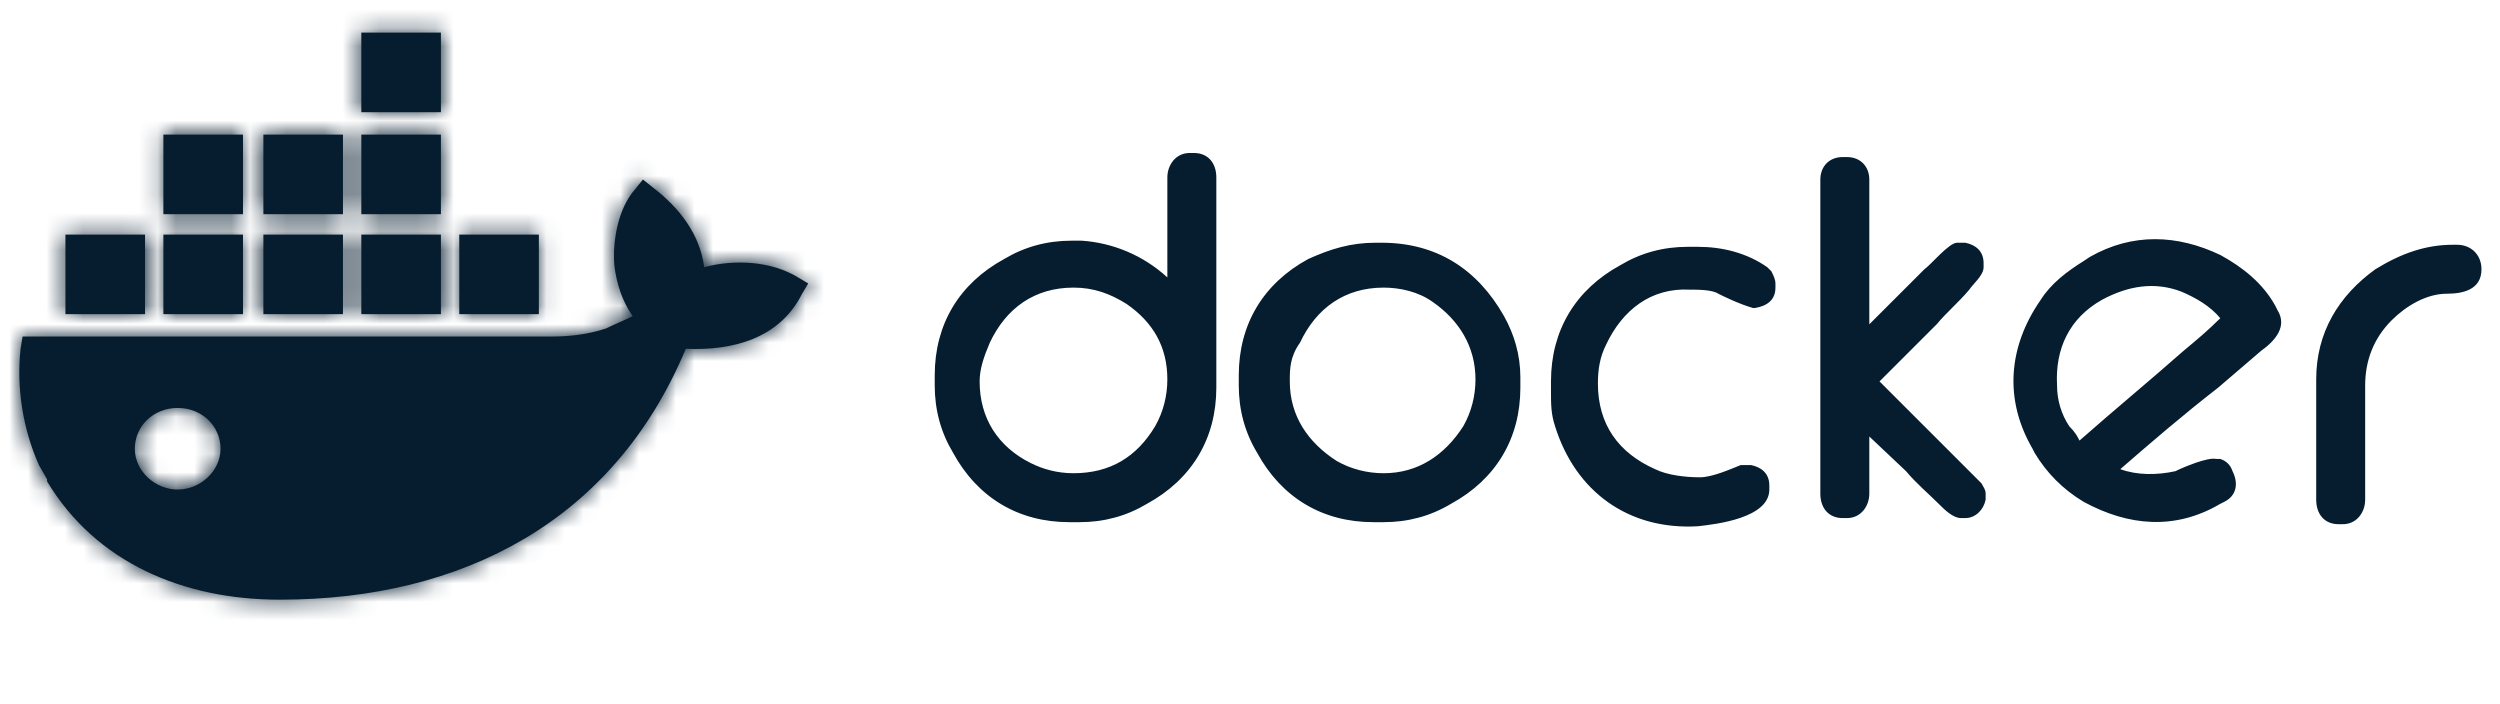
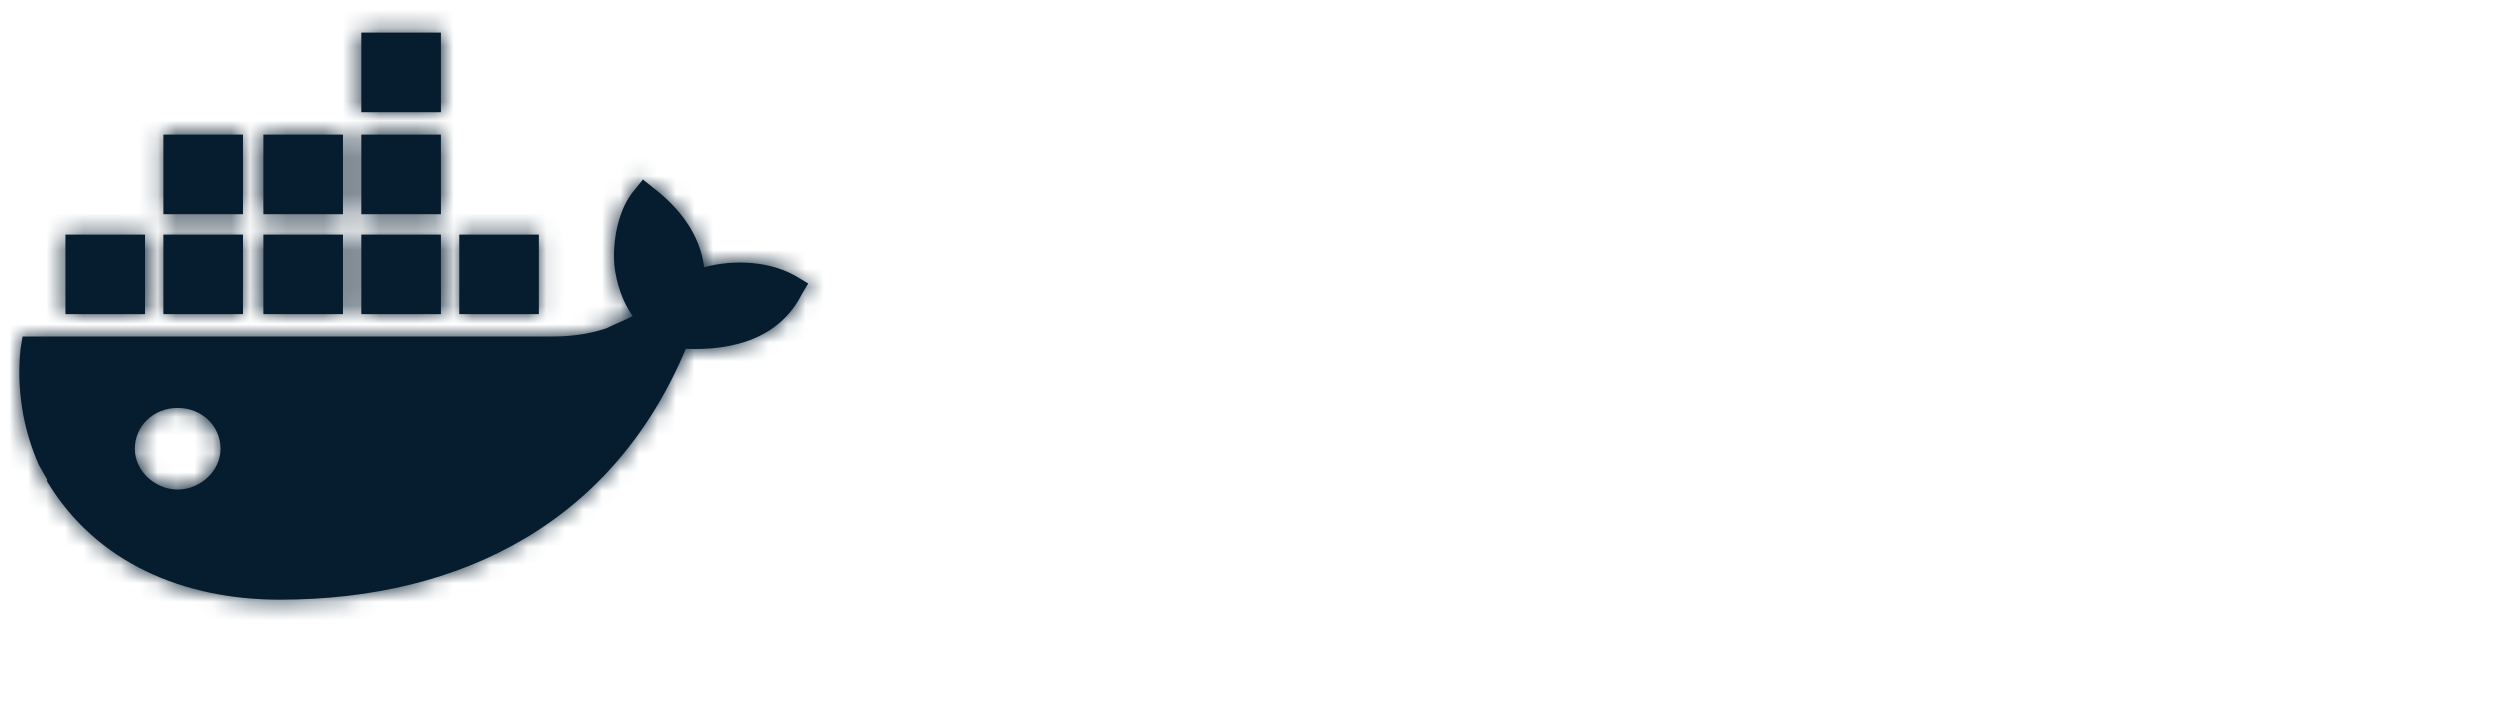
<svg xmlns="http://www.w3.org/2000/svg" width="135" height="38" viewBox="0 0 135 38" fill="none">
  <path d="M9.595 26.435C8.382 26.435 7.281 25.443 7.281 24.232C7.281 23.02 8.272 22.029 9.595 22.029C10.917 22.029 11.909 23.02 11.909 24.232C11.909 25.443 10.807 26.435 9.595 26.435ZM38.024 14.429C37.803 12.667 36.702 11.235 35.269 10.133L34.718 9.693L34.277 10.243C33.396 11.235 33.065 12.997 33.175 14.319C33.286 15.31 33.616 16.301 34.167 17.072C33.726 17.293 33.175 17.513 32.735 17.733C31.743 18.064 30.751 18.174 29.76 18.174H1.22L1.11 18.835C0.889 20.927 1.22 23.13 2.102 25.113L2.542 25.884V25.994C5.187 30.4 9.925 32.383 15.104 32.383C25.021 32.383 33.175 28.087 37.032 18.835C39.567 18.945 42.101 18.284 43.313 15.861L43.644 15.31L43.093 14.98C41.66 14.098 39.677 13.988 38.024 14.429ZM23.809 12.667H19.512V16.962H23.809V12.667ZM23.809 7.269H19.512V11.565H23.809V7.269ZM23.809 1.762H19.512V6.058H23.809V1.762ZM29.098 12.667H24.801V16.962H29.098V12.667ZM13.121 12.667H8.823V16.962H13.121V12.667ZM18.52 12.667H14.223V16.962H18.52V12.667ZM7.831 12.667H3.534V16.962H7.831V12.667ZM18.52 7.269H14.223V11.565H18.52V7.269ZM13.121 7.269H8.823V11.565H13.121V7.269Z" fill="#061D2F" />
  <mask id="mask0_866_2570" style="mask-type:luminance" maskUnits="userSpaceOnUse" x="1" y="1" width="43" height="32">
    <path d="M9.595 26.435C8.382 26.435 7.281 25.443 7.281 24.232C7.281 23.02 8.272 22.029 9.595 22.029C10.917 22.029 11.909 23.02 11.909 24.232C11.909 25.443 10.807 26.435 9.595 26.435ZM38.024 14.429C37.803 12.667 36.702 11.235 35.269 10.133L34.718 9.693L34.277 10.243C33.396 11.235 33.065 12.997 33.175 14.319C33.286 15.31 33.616 16.301 34.167 17.072C33.726 17.293 33.175 17.513 32.735 17.733C31.743 18.064 30.751 18.174 29.76 18.174H1.22L1.11 18.835C0.889 20.927 1.22 23.13 2.102 25.113L2.542 25.884V25.994C5.187 30.4 9.925 32.383 15.104 32.383C25.021 32.383 33.175 28.087 37.032 18.835C39.567 18.945 42.101 18.284 43.313 15.861L43.644 15.31L43.093 14.98C41.66 14.098 39.677 13.988 38.024 14.429ZM23.809 12.667H19.512V16.962H23.809V12.667ZM23.809 7.269H19.512V11.565H23.809V7.269ZM23.809 1.762H19.512V6.058H23.809V1.762ZM29.098 12.667H24.801V16.962H29.098V12.667ZM13.121 12.667H8.823V16.962H13.121V12.667ZM18.52 12.667H14.223V16.962H18.52V12.667ZM7.831 12.667H3.534V16.962H7.831V12.667ZM18.52 7.269H14.223V11.565H18.52V7.269ZM13.121 7.269H8.823V11.565H13.121V7.269Z" fill="white" />
  </mask>
  <g mask="url(#mask0_866_2570)">
    <path d="M-53.765 -23.131H1350.95V143.629H-53.765V-23.131Z" fill="#061D2F" />
  </g>
-   <path d="M112.293 23.791C114.166 22.139 116.039 20.597 117.912 18.945C118.574 18.394 119.235 17.844 119.896 17.183C119.345 16.522 118.574 16.081 117.802 15.751C116.37 15.2 114.937 15.42 113.505 16.191C111.742 17.183 110.97 18.835 111.081 20.817C111.081 21.588 111.301 22.36 111.742 23.02C112.072 23.351 112.182 23.571 112.293 23.791ZM114.496 25.334C115.378 25.664 116.48 25.664 117.472 25.444C117.912 25.223 119.235 24.673 119.675 24.783H119.896C120.226 24.893 120.447 25.113 120.557 25.444C120.888 26.105 120.777 26.765 120.116 27.096L119.896 27.206C117.472 28.638 114.937 28.418 112.513 27.096C111.411 26.435 110.53 25.554 109.868 24.452L109.758 24.232C108.216 21.588 108.436 18.725 110.199 16.191C110.75 15.31 111.632 14.649 112.513 14.099L112.844 13.878C115.158 12.557 117.582 12.667 119.896 13.768C121.108 14.429 122.21 15.31 122.871 16.522L122.981 16.742C123.532 17.623 122.871 18.394 122.1 18.945L119.786 20.928C117.802 22.47 116.149 23.902 114.496 25.334ZM132.458 13.217H132.678C133.449 13.217 134 13.768 134 14.539C134 15.641 133.009 15.861 132.127 15.861C131.025 15.861 129.923 16.522 129.152 17.293C128.16 18.284 127.719 19.496 127.719 20.817V26.986C127.719 27.646 127.279 28.307 126.507 28.307H126.287C125.516 28.307 125.075 27.757 125.075 26.986V20.487C125.075 17.954 126.287 15.971 128.27 14.539C129.703 13.658 131.025 13.217 132.458 13.217ZM100.943 17.513L103.918 14.539C104.249 14.319 105.24 13.107 105.681 13.107H106.122C106.673 13.217 107.114 13.548 107.114 14.209V14.429C107.114 14.87 106.563 15.31 106.342 15.641C105.791 16.302 105.13 16.852 104.579 17.513L101.494 20.597L105.461 24.562L106.563 25.664L107.003 26.105C107.114 26.325 107.224 26.435 107.224 26.655V26.986C107.114 27.536 106.673 27.977 106.122 27.977H105.902C105.461 27.977 105.02 27.536 104.689 27.206C104.139 26.655 103.477 26.105 102.926 25.444L100.943 23.571V26.655C100.943 27.316 100.502 27.977 99.731 27.977H99.51C98.739 27.977 98.298 27.426 98.298 26.655V9.693C98.298 9.032 98.739 8.481 99.51 8.481H99.731C100.502 8.481 100.943 9.032 100.943 9.693V17.513ZM92.789 15.861C92.458 15.641 91.687 15.641 91.246 15.641C89.153 15.531 87.61 16.742 86.728 18.615C86.398 19.276 86.287 19.936 86.287 20.707C86.287 22.91 87.389 24.452 89.373 25.334C90.034 25.664 91.026 25.774 91.797 25.774C92.458 25.774 93.45 25.334 94.001 25.113H94.552C95.103 25.223 95.544 25.554 95.544 26.215V26.435C95.544 27.977 92.679 28.307 91.687 28.418C87.94 28.638 85.075 26.545 83.974 23.02C83.753 22.36 83.753 21.809 83.753 21.148V20.597C83.753 17.844 85.075 15.641 87.5 14.319C88.602 13.658 89.814 13.328 91.136 13.328H91.687C93.009 13.328 94.332 13.658 95.433 14.429L95.544 14.539L95.654 14.649C95.764 14.87 95.874 15.09 95.874 15.31V15.531C95.874 16.191 95.433 16.522 94.772 16.632H94.662C93.891 16.412 93.009 15.971 92.789 15.861ZM69.649 20.597C69.649 22.47 70.64 23.902 72.183 24.893C72.954 25.334 73.836 25.554 74.717 25.554C76.591 25.554 78.023 24.562 79.015 23.02C79.456 22.249 79.676 21.368 79.676 20.487C79.676 18.725 78.794 17.293 77.362 16.302C76.591 15.751 75.599 15.531 74.717 15.531C72.624 15.531 71.081 16.632 70.2 18.505C69.649 19.276 69.649 19.936 69.649 20.597ZM74.277 13.107H74.607C77.582 13.107 79.786 14.539 81.219 17.073C81.77 18.064 82.1 19.165 82.1 20.377V20.928C82.1 23.681 80.778 25.884 78.354 27.206C77.252 27.867 76.04 28.197 74.717 28.197H74.166C71.412 28.197 69.208 26.875 67.886 24.452C67.224 23.351 66.894 22.139 66.894 20.817V20.267C66.894 17.513 68.216 15.31 70.64 13.989C71.853 13.438 72.954 13.107 74.277 13.107ZM52.9 20.597C52.9 22.58 53.891 24.122 55.654 25.003C56.316 25.334 57.087 25.554 57.968 25.554C59.952 25.554 61.384 24.673 62.376 23.02C62.817 22.249 63.037 21.368 63.037 20.487C63.037 18.725 62.266 17.403 60.833 16.412C59.952 15.861 59.07 15.531 57.968 15.531C55.875 15.531 54.332 16.632 53.45 18.505C53.12 19.276 52.9 19.936 52.9 20.597ZM63.037 14.98V9.583C63.037 8.922 63.478 8.261 64.249 8.261H64.47C65.241 8.261 65.682 8.812 65.682 9.583V20.928C65.682 23.681 64.359 25.884 61.935 27.206C60.833 27.867 59.621 28.197 58.299 28.197H57.748C54.993 28.197 52.789 26.875 51.467 24.452C50.806 23.351 50.475 22.139 50.475 20.817V20.267C50.475 17.513 51.798 15.31 54.222 13.989C55.324 13.328 56.536 12.997 57.858 12.997H58.409C60.062 13.107 61.715 13.768 63.037 14.98Z" fill="#061D2F" />
</svg>